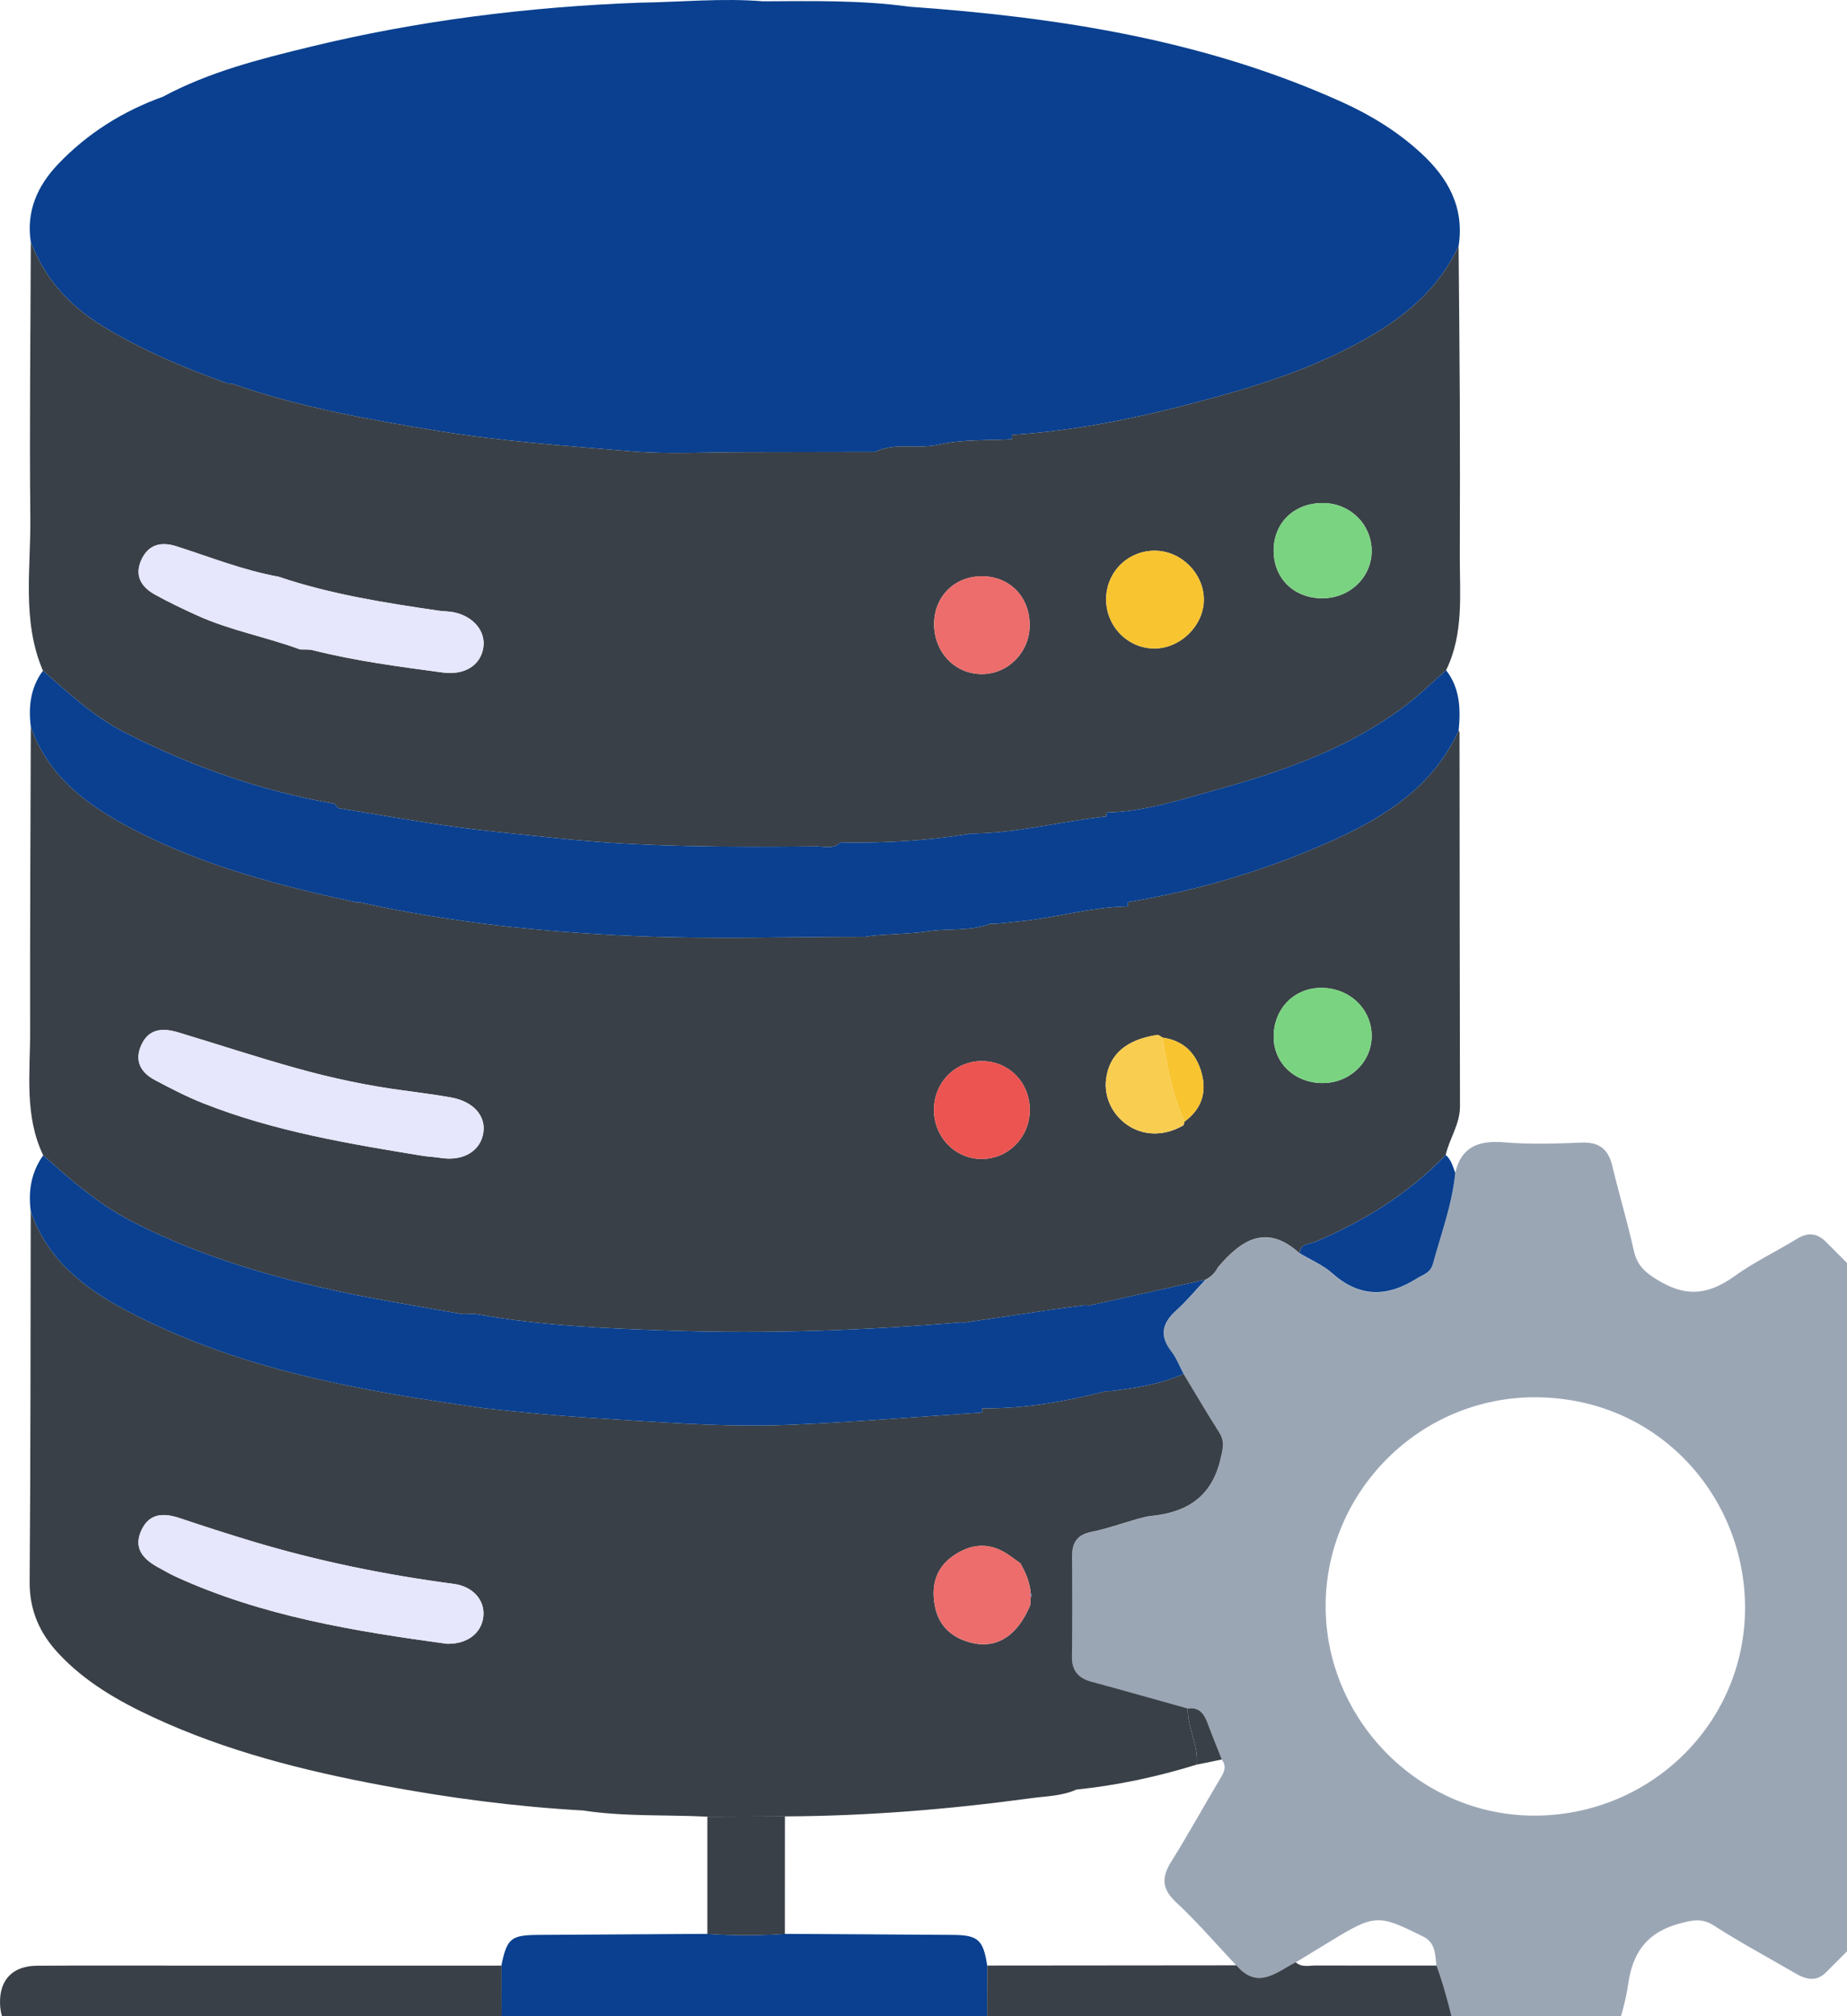
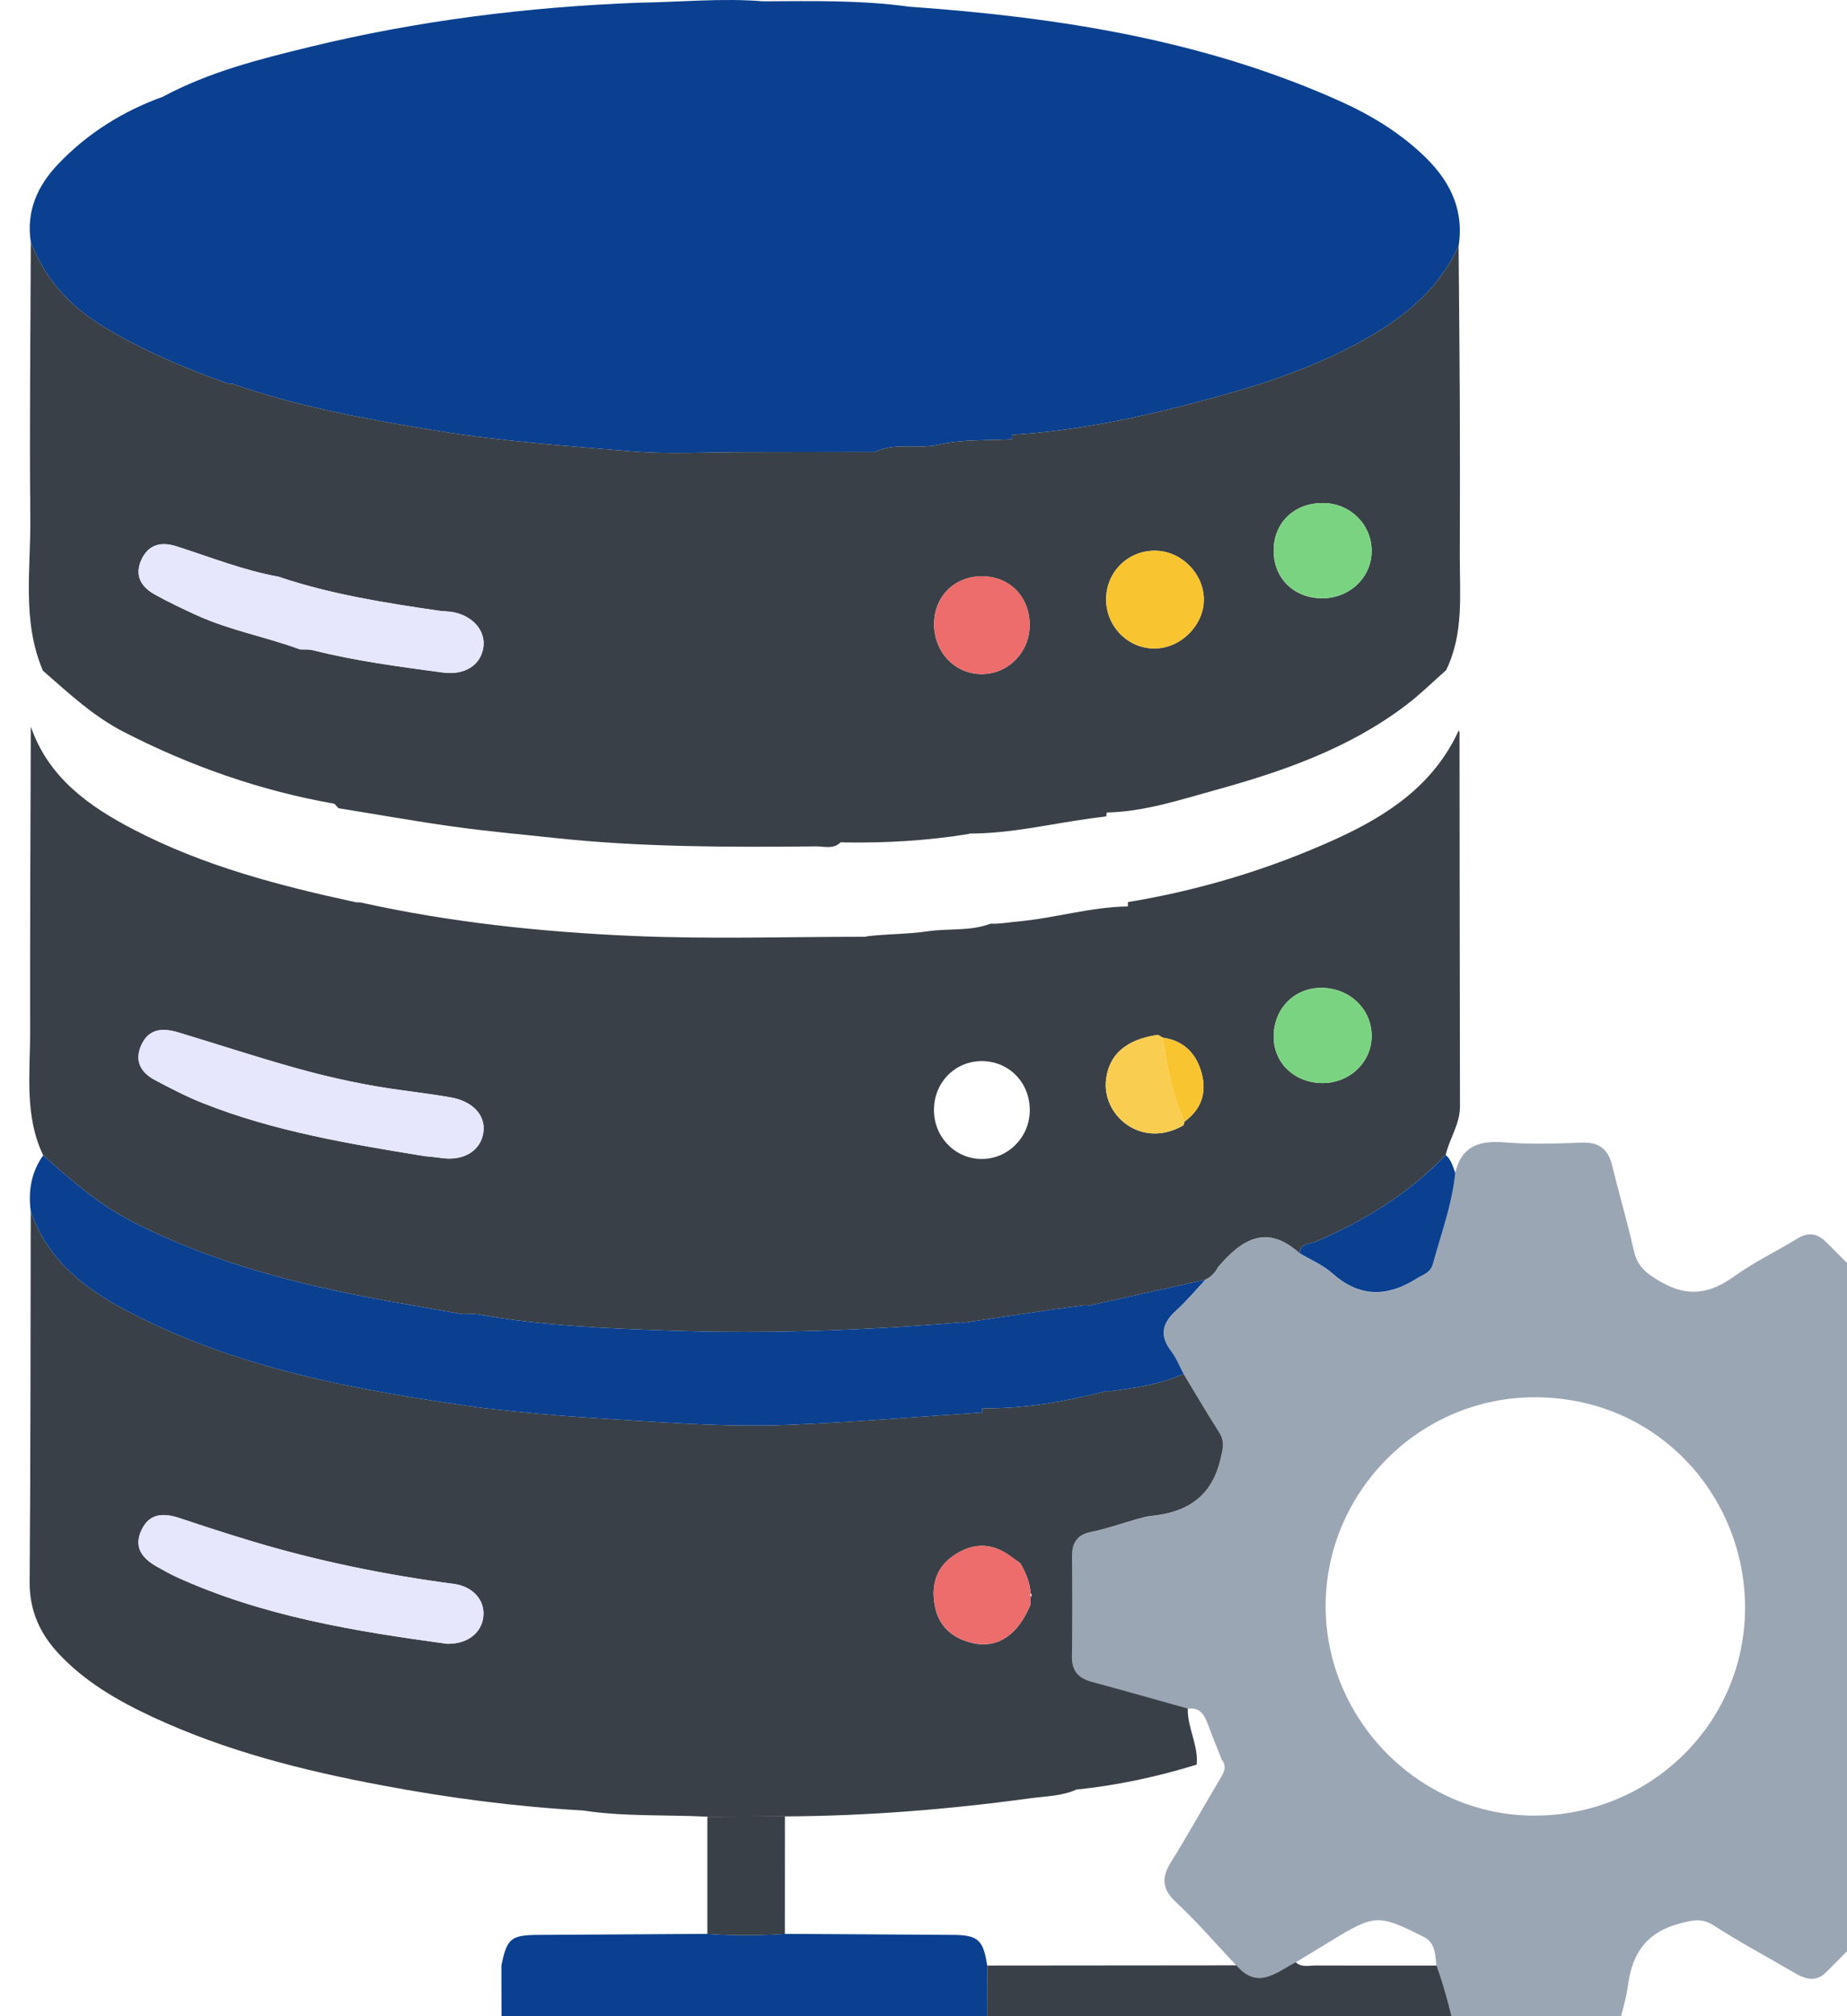
<svg xmlns="http://www.w3.org/2000/svg" width="207" height="226" viewBox="0 0 207 226" fill="none">
  <path d="M163.091 131.453C163.797 128.447 165.801 127.804 168.647 128.042C171.512 128.286 174.415 128.177 177.293 128.068C179.252 127.991 180.248 128.832 180.691 130.669C181.462 133.849 182.399 136.996 183.112 140.189C183.517 142 184.571 142.777 186.157 143.689C189.26 145.469 191.713 144.968 194.424 143.015C196.621 141.435 199.107 140.259 201.426 138.833C202.652 138.082 203.674 138.223 204.656 139.206C207.431 141.981 210.181 144.781 212.994 147.518C214.157 148.655 213.958 149.74 213.232 150.961C211.44 153.993 209.744 157.082 207.862 160.056C207.02 161.379 206.937 162.503 207.682 163.84C208.144 164.675 208.562 165.574 208.767 166.499C209.114 168.092 210.161 168.612 211.613 168.953C214.953 169.736 218.248 170.725 221.589 171.541C223.349 171.972 224.1 172.896 224.049 174.759C223.946 178.363 223.952 181.966 224.049 185.57C224.094 187.343 223.355 188.191 221.698 188.602C218.133 189.482 214.606 190.529 211.028 191.37C209.866 191.646 209.461 192.295 208.864 193.239C206.506 196.984 207.316 200.209 209.808 203.497C211.151 205.27 212.05 207.371 213.264 209.253C214.105 210.55 214.003 211.662 212.968 212.709C210.213 215.503 207.438 218.278 204.663 221.053C203.539 222.183 202.376 221.862 201.169 221.155C198.13 219.376 195.015 217.719 192.06 215.811C190.711 214.944 189.658 215.227 188.277 215.586C184.667 216.53 182.971 218.779 182.477 222.395C182.143 224.829 181.25 227.187 180.684 229.596C180.299 231.253 179.445 232.011 177.665 231.959C174.223 231.857 170.767 231.78 167.337 231.985C164.973 232.12 163.675 231.336 163.348 228.998C162.705 226.069 161.992 223.153 160.984 220.327C160.843 219.081 160.9 217.757 159.507 217.064C154.426 214.526 154.105 214.539 149.094 217.59C147.797 218.38 146.506 219.164 145.208 219.954C143.05 221.078 140.93 223.102 138.566 220.301C136.325 217.924 134.186 215.432 131.803 213.21C130.184 211.7 130.171 210.415 131.269 208.655C133.171 205.617 134.892 202.463 136.736 199.386C137.179 198.648 137.532 198.012 136.928 197.228C136.402 195.892 135.849 194.563 135.355 193.214C134.963 192.147 134.436 191.332 133.119 191.518C129.522 190.516 125.938 189.488 122.335 188.518C120.799 188.107 120.106 187.233 120.131 185.602C120.196 181.934 120.183 178.266 120.131 174.599C120.112 173.025 120.607 172.055 122.29 171.715C123.998 171.368 125.662 170.783 127.345 170.308C127.884 170.179 128.417 169.987 128.97 169.929C132.946 169.543 135.74 167.848 136.755 163.647C137.038 162.484 137.314 161.617 136.633 160.551C135.258 158.405 133.974 156.196 132.65 154.018C132.201 153.17 131.86 152.239 131.282 151.5C129.921 149.753 130.229 148.346 131.803 146.92C132.984 145.854 134.006 144.614 135.104 143.452C135.727 143.137 136.19 142.655 136.504 142.039C139.119 138.975 141.945 137.125 145.651 140.491C146.878 141.229 148.259 141.801 149.313 142.739C152.364 145.449 155.46 145.424 158.761 143.33C159.481 142.874 160.303 142.719 160.592 141.66C161.511 138.281 162.75 134.992 163.091 131.472V131.453ZM171.852 203.504C184.937 203.555 195.548 193.188 195.574 180.251C195.6 167.886 186.029 156.729 172.206 156.613C159.14 156.504 148.574 167.205 148.568 180.014C148.568 192.803 159.121 203.452 171.852 203.504Z" fill="#9BA6B5" />
  <path d="M136.632 160.538C135.257 158.386 133.972 156.183 132.649 153.999C130.041 155.149 127.266 155.573 124.472 155.926C124.311 155.926 124.151 155.92 123.99 155.92C119.423 157.089 114.805 157.918 110.064 157.847V158.322C102.838 158.798 95.625 159.408 88.392 159.703C80.979 159.999 73.58 159.369 66.18 158.913C62.204 158.669 58.254 158.277 54.303 157.84C40.409 155.894 26.631 153.511 14.048 146.824C9.307 144.313 5.254 141.088 3.443 135.744C3.417 149.593 3.43 163.448 3.321 177.297C3.302 180.483 4.438 183.046 6.526 185.294C9.519 188.518 13.258 190.664 17.195 192.488C25.353 196.278 33.999 198.455 42.792 200.106C50.25 201.513 57.759 202.502 65.345 202.926C69.963 203.633 74.633 203.389 79.277 203.62C82.174 203.607 85.065 203.594 87.962 203.588C97.198 203.549 106.384 202.798 115.531 201.551C117.246 201.32 119.019 201.314 120.637 200.582C125.23 200.113 129.714 199.143 134.114 197.787C134.332 195.603 133.06 193.657 133.118 191.499C129.527 190.497 125.937 189.469 122.333 188.499C120.804 188.088 120.104 187.215 120.136 185.589C120.201 181.922 120.188 178.254 120.143 174.586C120.123 173.012 120.612 172.043 122.301 171.702C124.01 171.355 125.667 170.771 127.35 170.289C127.889 170.16 128.429 169.968 128.975 169.916C132.951 169.531 135.745 167.829 136.76 163.634C137.036 162.472 137.312 161.605 136.632 160.538ZM54.168 181.189C53.975 183.046 52.35 184.311 50.064 184.24C39.78 182.84 29.38 181.157 19.675 176.712C19.02 176.41 18.403 176.044 17.773 175.704C16.052 174.779 14.883 173.52 15.872 171.464C16.784 169.557 18.403 169.576 20.176 170.173C22.822 171.06 25.481 171.92 28.154 172.723C35.579 174.965 43.159 176.513 50.847 177.528C53.031 177.817 54.361 179.384 54.168 181.189ZM109.127 184.183C106.93 183.72 105.305 182.448 104.817 180.2C104.335 177.971 104.746 175.871 106.756 174.438C108.677 173.077 110.713 172.8 112.794 174.117C113.328 174.458 113.835 174.85 114.349 175.216C114.959 176.256 115.409 177.355 115.518 178.569C115.556 178.652 115.601 178.736 115.627 178.826C115.634 178.851 115.563 178.903 115.524 178.941C115.499 179.269 115.479 179.603 115.454 179.93C114.079 183.219 111.857 184.754 109.127 184.183Z" fill="#3A4047" />
  <path d="M163.469 27.593C161.439 31.929 158.131 34.955 154.059 37.396C148.586 40.672 142.651 42.74 136.587 44.416C129.001 46.517 121.325 48.251 113.431 48.739C113.431 48.9 113.424 49.06 113.424 49.227C110.675 49.394 107.855 49.221 105.209 49.838C102.813 50.39 100.321 49.542 98.047 50.666C97.88 50.666 97.719 50.66 97.552 50.66C92.908 50.666 88.264 50.673 83.614 50.685H83.607C79.297 50.673 74.955 50.949 70.671 50.583C63.489 49.972 56.288 49.471 49.152 48.309C41.303 47.031 33.505 45.63 25.977 42.997C25.81 42.99 25.643 42.984 25.482 42.977C20.619 41.23 15.886 39.239 11.46 36.528C7.741 34.248 5.011 31.203 3.45 27.125C2.923 23.675 4.189 20.836 6.507 18.402C9.809 14.933 13.772 12.46 18.269 10.835C23.433 8.06 29.06 6.634 34.693 5.266C46.827 2.305 59.16 0.776 71.628 0.301C76.259 0.236 80.89 -0.233 85.534 0.146C90.994 0.121 96.467 -0.001 101.901 0.75C118.615 1.932 135.033 4.476 150.455 11.464C153.667 12.922 156.667 14.766 159.275 17.175C162.319 19.975 164.143 23.283 163.469 27.593Z" fill="#0A408F" />
  <path d="M163.605 62.273C163.624 56.447 163.63 50.628 163.605 44.808C163.579 39.066 163.515 33.33 163.47 27.594C161.44 31.929 158.132 34.955 154.06 37.396C148.587 40.672 142.652 42.74 136.588 44.416C129.002 46.517 121.326 48.251 113.432 48.739C113.432 48.9 113.425 49.061 113.425 49.228C110.676 49.395 107.856 49.221 105.21 49.838C102.814 50.39 100.322 49.542 98.048 50.666C97.881 50.666 97.72 50.66 97.553 50.66C92.909 50.666 88.265 50.673 83.615 50.686H83.608C79.298 50.673 74.956 50.949 70.671 50.583C63.49 49.973 56.289 49.472 49.153 48.309C41.304 47.031 33.506 45.63 25.977 42.997C25.811 42.99 25.643 42.984 25.483 42.978C20.62 41.23 15.886 39.239 11.461 36.529C7.742 34.248 5.012 31.204 3.451 27.125C3.425 37.415 3.29 47.705 3.399 57.989C3.464 63.738 2.429 69.609 4.813 75.178C7.671 77.67 10.439 80.272 13.85 82.025C21.327 85.873 29.183 88.629 37.475 90.087L37.938 90.588C42.235 91.281 46.52 92.052 50.83 92.65C54.587 93.176 58.377 93.517 62.154 93.921C71.905 94.968 81.694 94.962 91.483 94.866C92.402 94.859 93.416 95.219 94.213 94.403C94.38 94.41 94.541 94.416 94.708 94.422C99.365 94.499 103.989 94.217 108.589 93.472L108.64 93.427C113.194 93.44 117.613 92.373 122.09 91.75C122.72 91.66 123.349 91.59 123.979 91.506C123.998 91.365 124.018 91.217 124.037 91.069C128.218 90.98 132.175 89.669 136.132 88.577C143.744 86.477 151.195 83.894 157.586 79.032C159.16 77.837 160.579 76.431 162.07 75.12C164.074 71.016 163.592 66.609 163.605 62.273ZM54.17 72.589C53.855 74.6 52.044 75.705 49.628 75.384C44.74 74.722 39.852 74.093 35.054 72.878C34.604 72.763 34.109 72.821 33.634 72.795C29.819 71.382 25.772 70.662 22.053 68.967C20.46 68.234 18.867 67.483 17.332 66.629C15.854 65.806 15.064 64.547 15.809 62.832C16.587 61.053 18.006 60.674 19.785 61.239C23.582 62.453 27.294 63.944 31.245 64.65C37.077 66.616 43.121 67.566 49.179 68.453C49.731 68.53 50.296 68.517 50.842 68.626C53.059 69.076 54.452 70.759 54.17 72.589ZM110.098 75.551C106.996 75.589 104.606 73.039 104.69 69.789C104.773 66.757 107.053 64.567 110.104 64.592C113.213 64.618 115.442 66.956 115.397 70.148C115.359 73.116 113.001 75.519 110.098 75.551ZM129.381 72.686C126.375 72.686 123.928 70.168 123.966 67.11C124.005 64.053 126.478 61.657 129.535 61.727C132.413 61.792 134.879 64.271 134.918 67.142C134.957 70.059 132.336 72.679 129.381 72.686ZM148.202 67.059C145.003 67.059 142.716 64.804 142.742 61.663C142.767 58.548 145.086 56.351 148.311 56.383C151.298 56.415 153.668 58.721 153.726 61.657C153.783 64.644 151.317 67.052 148.202 67.059Z" fill="#3A4047" />
  <path d="M163.573 82.102C163.573 82.025 163.509 81.954 163.477 81.884C160.683 87.999 155.492 91.416 149.654 94.069C142.222 97.441 134.469 99.779 126.414 101.109C126.407 101.27 126.407 101.437 126.401 101.597C122.226 101.655 118.205 102.914 114.068 103.287C113.214 103.364 112.359 103.511 111.499 103.537C111.338 103.537 111.171 103.537 111.011 103.531C108.743 104.398 106.309 104.038 103.958 104.385C101.722 104.719 99.391 104.668 97.11 104.95L97.065 104.995C88.304 104.995 79.536 105.284 70.794 104.899C60.587 104.449 50.406 103.376 40.392 101.148C40.231 101.141 40.064 101.135 39.904 101.135C31.309 99.272 22.824 97.069 14.968 92.977C9.932 90.356 5.423 87.145 3.451 81.434C3.419 92.842 3.355 104.25 3.374 115.658C3.387 120.308 2.712 125.055 4.845 129.494C7.909 132.237 10.986 134.934 14.686 136.849C23.762 141.551 33.525 144.011 43.495 145.829C46.147 146.31 48.8 146.76 51.453 147.229C51.594 147.255 51.736 147.28 51.883 147.293C52.442 147.299 53.014 147.216 53.553 147.312C60.696 148.603 67.929 148.899 75.142 149.143C85.979 149.509 96.821 149.137 107.632 148.218C107.792 148.231 107.953 148.231 108.114 148.237C111.364 147.756 114.608 147.267 117.858 146.792C119.11 146.612 120.357 146.458 121.609 146.291C121.757 146.31 121.905 146.323 122.046 146.336C126.401 145.372 130.75 144.403 135.098 143.433C135.728 143.124 136.184 142.643 136.505 142.026C139.119 138.962 141.939 137.106 145.645 140.471C145.723 139.347 146.789 139.457 147.431 139.18C152.904 136.842 157.882 133.778 162.025 129.455C162.443 127.612 163.624 126.012 163.624 124.021C163.592 110.05 163.592 96.073 163.573 82.102ZM54.17 126.95C53.855 129.019 51.935 130.162 49.436 129.789C48.813 129.693 48.184 129.648 47.56 129.577C39.139 128.203 30.718 126.809 22.728 123.636C20.884 122.904 19.111 121.979 17.351 121.047C15.733 120.186 15.026 118.838 15.874 117.058C16.741 115.228 18.321 115.215 19.972 115.709C24.398 117.039 28.785 118.491 33.236 119.73C37.148 120.822 41.124 121.677 45.158 122.21C46.963 122.473 48.781 122.685 50.573 123.013C53.046 123.456 54.459 125.062 54.17 126.95ZM110.131 129.899C107.131 129.963 104.684 127.509 104.671 124.439C104.658 121.336 107.035 118.915 110.066 118.934C113.117 118.953 115.443 121.375 115.411 124.49C115.378 127.451 113.04 129.847 110.131 129.899ZM123.967 120.932C124.326 118.189 126.195 116.506 129.78 115.992C129.953 116.095 130.133 116.198 130.306 116.3C132.696 116.641 134.096 118.099 134.687 120.341C135.259 122.531 134.61 124.362 132.754 125.711C132.722 125.852 132.683 125.987 132.638 126.128C127.923 128.858 123.427 125.01 123.967 120.932ZM148.285 121.394C145.196 121.42 142.819 119.249 142.748 116.352C142.665 113.198 144.92 110.776 147.977 110.725C151.112 110.673 153.623 112.947 153.726 115.934C153.829 118.915 151.375 121.368 148.285 121.394Z" fill="#3A4047" />
  <path d="M110.624 228.973C110.187 231.099 108.742 231.703 106.738 231.696C91.213 231.671 75.687 231.671 60.162 231.696C58.139 231.696 56.77 230.971 56.212 228.96C56.212 226.076 56.199 223.192 56.192 220.308C56.809 217.269 57.259 216.891 60.329 216.871C66.643 216.826 72.957 216.794 79.272 216.756C82.162 216.961 85.059 216.948 87.95 216.756C94.238 216.794 100.533 216.82 106.821 216.871C109.622 216.897 110.2 217.436 110.637 220.301C110.637 223.192 110.624 226.076 110.618 228.966L110.624 228.973Z" fill="#0A408F" />
  <path d="M131.281 151.481C131.859 152.226 132.2 153.158 132.649 153.999C130.042 155.149 127.267 155.573 124.473 155.926C124.312 155.926 124.151 155.92 123.991 155.92C119.424 157.089 114.805 157.918 110.065 157.847V158.322C102.839 158.798 95.625 159.408 88.392 159.703C80.98 159.999 73.58 159.369 66.18 158.913C62.204 158.669 58.254 158.277 54.304 157.84C47.353 156.871 40.442 155.785 33.684 154.109C26.927 152.438 20.337 150.165 14.048 146.824C9.308 144.313 5.255 141.088 3.443 135.744C3.154 133.489 3.495 131.376 4.844 129.494C7.908 132.237 10.984 134.935 14.684 136.849C23.76 141.551 33.524 144.011 43.493 145.829C46.146 146.311 48.799 146.76 51.452 147.229C51.593 147.255 51.734 147.28 51.882 147.293C52.441 147.3 53.013 147.216 53.552 147.313C60.695 148.604 67.927 148.899 75.141 149.143C85.977 149.509 96.82 149.137 107.63 148.218C107.791 148.231 107.952 148.231 108.112 148.238C111.362 147.756 114.606 147.268 117.856 146.792C119.109 146.612 120.355 146.458 121.608 146.291C121.755 146.311 121.903 146.323 122.044 146.336C126.4 145.373 130.748 144.403 135.097 143.433C134.005 144.595 132.977 145.835 131.802 146.901C130.221 148.327 129.92 149.734 131.281 151.481Z" fill="#0A408F" />
-   <path d="M56.205 220.314C56.205 223.198 56.218 226.082 56.225 228.966C39.35 228.966 22.476 228.966 5.596 228.966C2.011 228.966 0.039 227.367 0.001 224.496C-0.038 221.881 1.427 220.346 4.144 220.327C9.822 220.288 15.5 220.314 21.179 220.314C32.856 220.314 44.534 220.314 56.212 220.314H56.205Z" fill="#3A4047" />
  <path d="M110.625 228.973C110.625 226.082 110.638 223.198 110.644 220.307C119.951 220.301 129.259 220.295 138.573 220.282C140.937 223.082 143.05 221.059 145.215 219.935C145.889 220.558 146.718 220.295 147.482 220.301C151.985 220.32 156.488 220.307 160.997 220.307C162.012 223.134 162.718 226.05 163.361 228.979C145.786 228.979 128.212 228.973 110.638 228.966L110.625 228.973Z" fill="#3A4047" />
-   <path d="M163.476 81.884C160.682 87.999 155.491 91.416 149.653 94.069C142.221 97.441 134.468 99.779 126.413 101.109C126.406 101.27 126.406 101.437 126.4 101.597C122.225 101.655 118.204 102.914 114.067 103.287C113.213 103.364 112.359 103.511 111.498 103.537C111.337 103.537 111.17 103.537 111.01 103.531C108.742 104.398 106.308 104.038 103.957 104.385C101.721 104.719 99.39 104.668 97.109 104.95L97.064 104.995C88.303 104.995 79.535 105.284 70.793 104.899C60.586 104.449 50.405 103.377 40.391 101.148C40.23 101.141 40.063 101.135 39.903 101.135C31.308 99.272 22.823 97.069 14.967 92.977C9.931 90.356 5.422 87.145 3.45 81.434C3.174 79.186 3.418 77.06 4.812 75.178C7.67 77.67 10.439 80.272 13.85 82.025C21.326 85.873 29.182 88.629 37.475 90.087L37.937 90.588C42.235 91.281 46.519 92.052 50.829 92.65C54.587 93.176 58.377 93.517 62.153 93.921C71.904 94.968 81.693 94.962 91.483 94.866C92.401 94.859 93.416 95.219 94.213 94.403C94.379 94.409 94.54 94.416 94.707 94.422C99.364 94.499 103.989 94.217 108.588 93.472L108.639 93.427C113.194 93.44 117.613 92.373 122.09 91.75C122.719 91.66 123.349 91.59 123.978 91.506C123.998 91.365 124.017 91.217 124.036 91.069C128.218 90.979 132.175 89.669 136.131 88.577C143.743 86.477 151.194 83.894 157.586 79.032C159.159 77.837 160.579 76.43 162.069 75.12C163.636 77.144 163.713 79.482 163.476 81.884Z" fill="#0A408F" />
  <path d="M145.651 140.471C145.728 139.341 146.788 139.456 147.436 139.18C152.909 136.836 157.887 133.778 162.03 129.455C162.64 129.982 162.827 130.74 163.097 131.453C162.756 134.973 161.516 138.268 160.598 141.64C160.309 142.7 159.487 142.854 158.767 143.31C155.459 145.404 152.363 145.43 149.318 142.719C148.265 141.782 146.884 141.21 145.657 140.471H145.651Z" fill="#0A408F" />
  <path d="M87.955 216.762C85.065 216.955 82.168 216.961 79.277 216.762C79.277 212.381 79.277 208.001 79.277 203.62C82.174 203.607 85.071 203.601 87.968 203.588C87.968 207.981 87.968 212.375 87.962 216.769L87.955 216.762Z" fill="#3A4047" />
-   <path d="M134.121 197.787C134.333 195.604 133.061 193.657 133.125 191.499C134.442 191.313 134.968 192.135 135.36 193.195C135.855 194.544 136.407 195.873 136.934 197.209C135.996 197.402 135.058 197.595 134.121 197.787Z" fill="#3A4047" />
  <path d="M115.525 178.935C115.499 179.262 115.48 179.596 115.454 179.924C114.079 183.213 111.863 184.748 109.127 184.176C106.93 183.714 105.305 182.442 104.817 180.194C104.335 177.965 104.746 175.864 106.757 174.432C108.677 173.07 110.707 172.794 112.788 174.111C113.328 174.451 113.829 174.843 114.349 175.209C114.959 176.25 115.403 177.348 115.512 178.562C115.441 178.691 115.448 178.813 115.518 178.935H115.525Z" fill="#EC6D6B" />
  <path d="M50.065 184.234C39.782 182.833 29.389 181.157 19.676 176.706C19.028 176.41 18.405 176.038 17.775 175.697C16.054 174.766 14.891 173.513 15.874 171.458C16.786 169.55 18.405 169.569 20.177 170.167C22.824 171.053 25.483 171.914 28.155 172.723C35.581 174.965 43.16 176.513 50.849 177.528C53.039 177.817 54.363 179.384 54.17 181.189C53.977 183.052 52.352 184.311 50.059 184.24L50.065 184.234Z" fill="#E6E6FC" />
  <path d="M123.966 67.11C124.004 64.052 126.477 61.657 129.535 61.727C132.413 61.791 134.879 64.271 134.918 67.148C134.956 70.058 132.336 72.685 129.381 72.685C126.375 72.685 123.934 70.174 123.966 67.11Z" fill="#F8C430" />
  <path d="M148.201 67.052C145.002 67.052 142.722 64.797 142.741 61.663C142.767 58.547 145.086 56.351 148.31 56.383C151.297 56.415 153.667 58.721 153.725 61.656C153.783 64.643 151.317 67.052 148.201 67.058V67.052Z" fill="#7AD381" />
  <path d="M45.158 122.21C46.963 122.473 48.781 122.685 50.573 123.013C53.039 123.463 54.459 125.062 54.17 126.95C53.855 129.019 51.928 130.162 49.436 129.79C48.813 129.693 48.183 129.648 47.554 129.584C39.133 128.203 30.712 126.816 22.727 123.642C20.884 122.91 19.105 121.985 17.351 121.054C15.732 120.193 15.026 118.851 15.867 117.065C16.734 115.234 18.315 115.221 19.965 115.716C24.391 117.046 28.785 118.497 33.23 119.737C37.142 120.829 41.118 121.683 45.151 122.216L45.158 122.21Z" fill="#E6E6FC" />
  <path d="M148.285 121.394C145.195 121.42 142.819 119.249 142.748 116.346C142.671 113.192 144.919 110.777 147.983 110.725C151.118 110.674 153.623 112.948 153.726 115.935C153.828 118.909 151.375 121.369 148.285 121.394Z" fill="#7AD381" />
  <path d="M132.637 126.121C127.922 128.858 123.432 125.01 123.965 120.925C124.325 118.189 126.194 116.506 129.778 115.985C129.952 116.088 130.131 116.191 130.305 116.294C130.793 119.518 131.397 122.711 132.752 125.704C132.72 125.845 132.682 125.98 132.637 126.115V126.121Z" fill="#F9CD50" />
  <path d="M132.753 125.711C131.397 122.711 130.794 119.519 130.305 116.3C132.695 116.641 134.095 118.099 134.686 120.341C135.258 122.531 134.609 124.355 132.753 125.711Z" fill="#F8C430" />
  <path d="M31.244 64.65C37.077 66.616 43.121 67.566 49.178 68.446C49.73 68.523 50.296 68.511 50.842 68.62C53.058 69.069 54.452 70.752 54.163 72.583C53.848 74.594 52.036 75.698 49.628 75.371C44.74 74.716 39.845 74.08 35.053 72.872C34.603 72.756 34.109 72.814 33.634 72.789C29.818 71.375 25.771 70.65 22.052 68.954C20.453 68.228 18.866 67.47 17.331 66.616C15.854 65.793 15.064 64.534 15.809 62.819C16.579 61.04 18.006 60.661 19.778 61.227C23.575 62.441 27.294 63.931 31.244 64.637V64.65Z" fill="#E6E6FC" />
-   <path d="M115.525 178.935C115.448 178.813 115.448 178.691 115.518 178.562C115.557 178.646 115.608 178.729 115.627 178.819C115.634 178.845 115.563 178.896 115.525 178.929V178.935Z" fill="#6B76A8" />
  <path d="M115.397 70.149C115.359 73.116 113.001 75.519 110.098 75.551C107.002 75.589 104.606 73.039 104.696 69.789C104.779 66.757 107.053 64.56 110.104 64.586C113.213 64.612 115.442 66.95 115.397 70.142V70.149Z" fill="#EC6D6B" />
-   <path d="M104.67 124.432C104.657 121.33 107.034 118.914 110.072 118.934C113.117 118.953 115.448 121.375 115.41 124.49C115.378 127.451 113.046 129.841 110.13 129.898C107.13 129.956 104.683 127.509 104.67 124.432Z" fill="#EC5451" />
</svg>